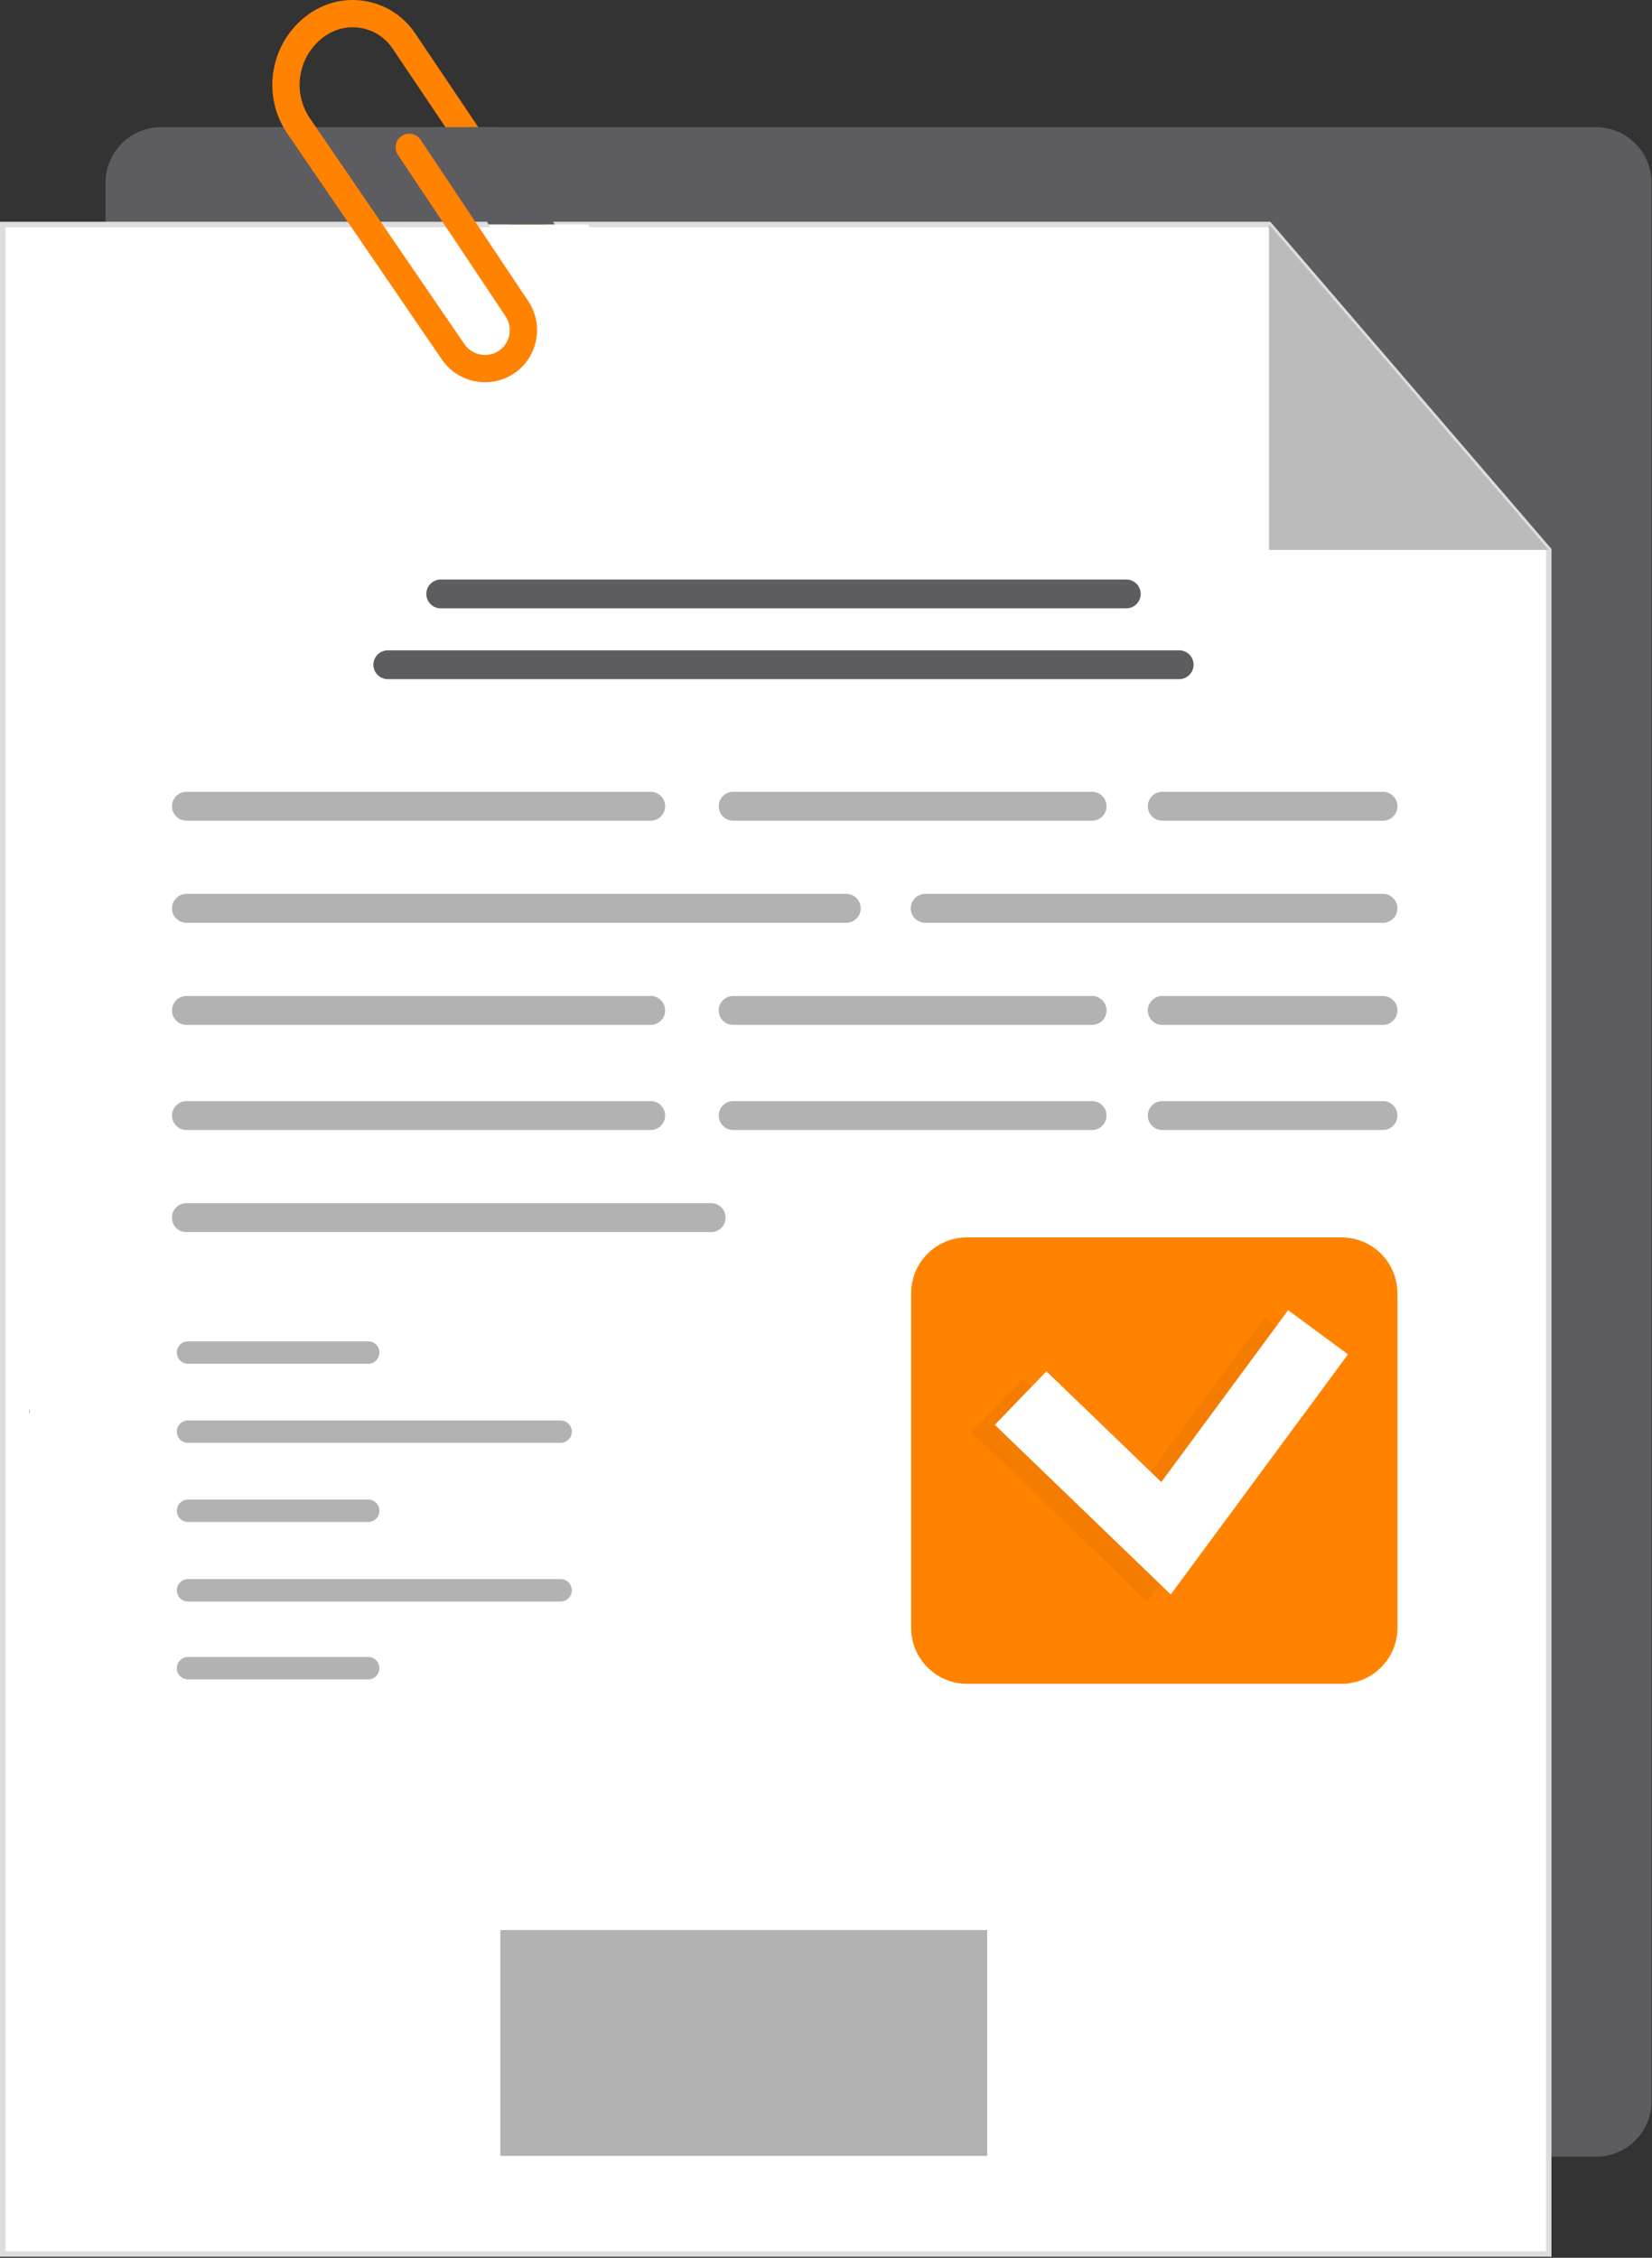
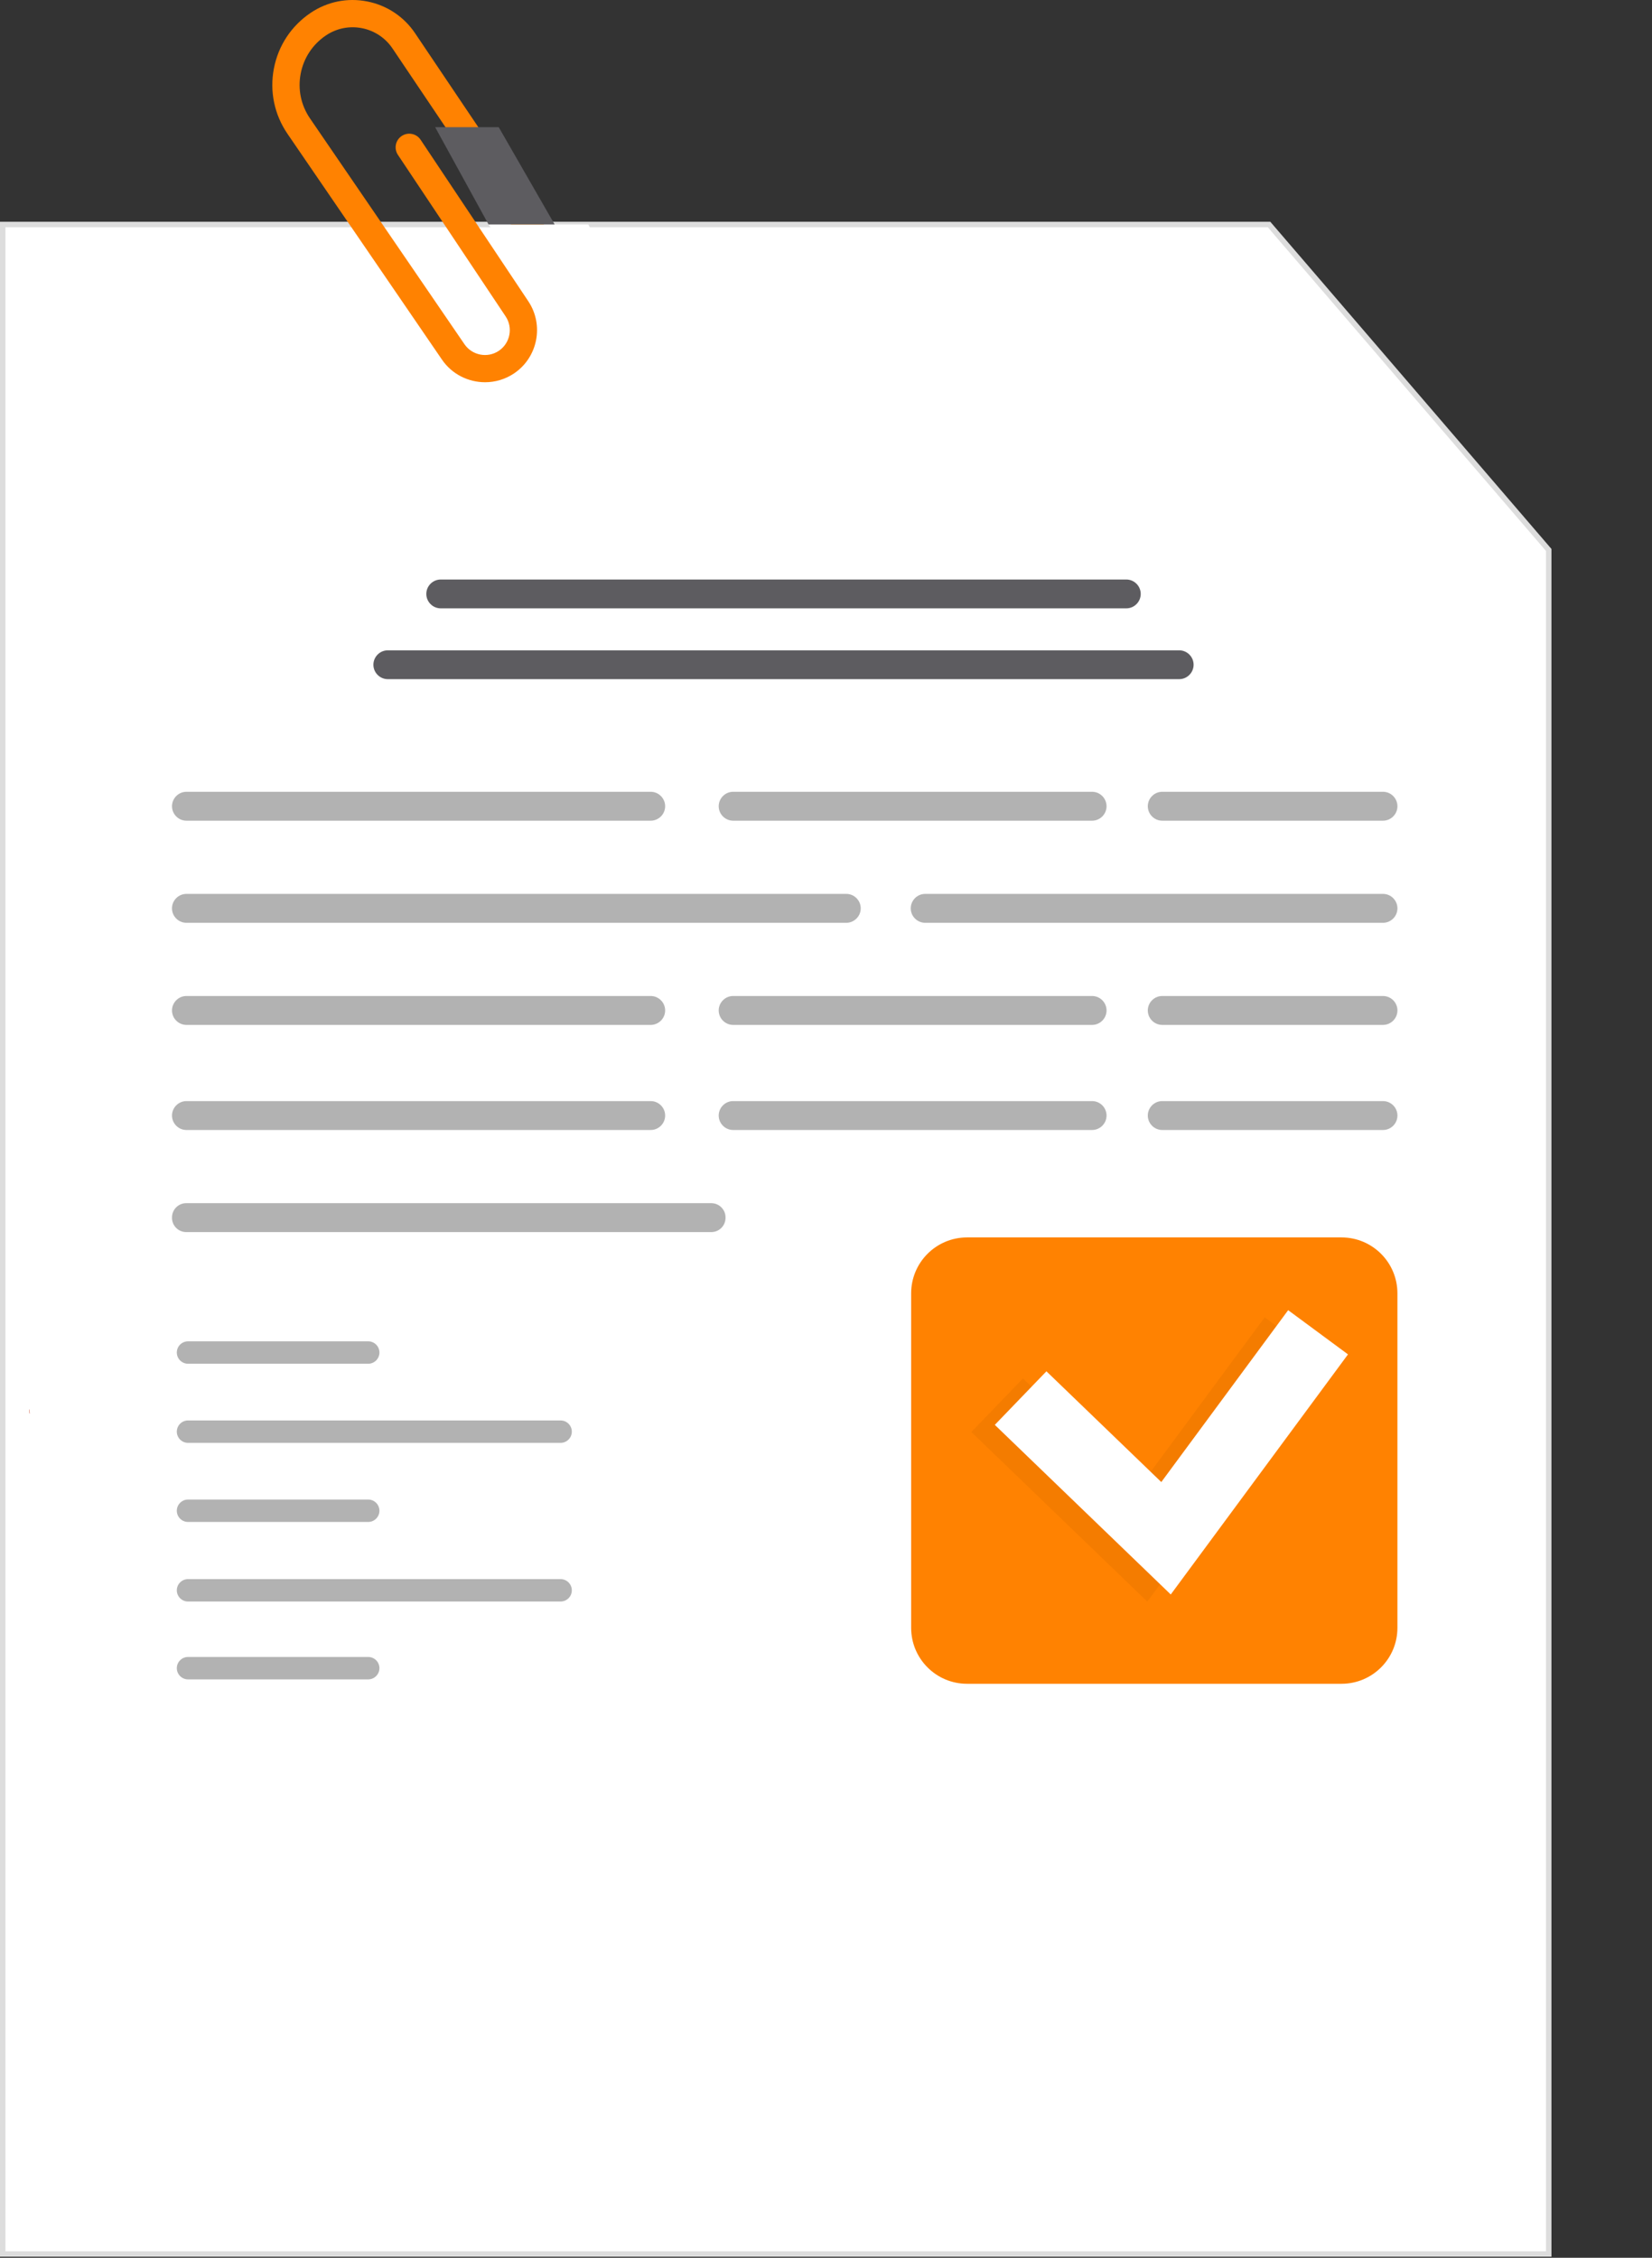
<svg xmlns="http://www.w3.org/2000/svg" width="901" height="1231" viewBox="0 0 901 1231" fill="none">
  <rect x="0" y="0" width="901" height="1231" fill="#333333" stroke="none" />
  <path d="M14.7 953.217C21.4 986.337 30.33 1018.95 37.5 1051.96C44.01 1081.94 45.91 1113.61 35.23 1142.87C34.99 1143.53 33.99 1143.08 34.23 1142.41C45.35 1111.98 42.58 1079.12 35.52 1048.1C28.32 1016.48 20.04 985.117 13.61 953.327C13.47 952.637 14.56 952.527 14.7 953.217Z" fill="#5D5C60" />
-   <path d="M870.5 69.338H87.82C71.114 69.338 57.57 82.881 57.57 99.588V1145.64C57.57 1162.34 71.114 1175.89 87.82 1175.89H870.5C887.207 1175.89 900.75 1162.34 900.75 1145.64V99.588C900.75 82.881 887.207 69.338 870.5 69.338Z" fill="#5D5C60" />
  <path d="M844.67 299.837V1228.92H1.49V122.377H692.13L844.67 299.837Z" fill="white" />
  <path d="M846.16 1230.41H0V120.897H692.81L693.26 121.417L846.16 299.297V1230.42V1230.41ZM2.97 1227.44H843.18V300.397L691.44 123.877H2.97V1227.44Z" fill="#DDDDDD" />
-   <path d="M844.671 299.837H692.131V122.377L844.671 299.837Z" fill="#BBBBBB" />
  <path d="M731.661 674.677H527.431C510.592 674.677 496.941 688.328 496.941 705.167V887.557C496.941 904.397 510.592 918.047 527.431 918.047H731.661C748.501 918.047 762.151 904.397 762.151 887.557V705.167C762.151 688.328 748.501 674.677 731.661 674.677Z" fill="#FF8201" />
  <path d="M625.731 873.247L529.781 780.767L557.931 751.567L620.581 811.947L689.761 718.247L722.391 742.337L625.731 873.247Z" fill="#F47C00" />
  <path d="M638.53 869.357L542.57 776.877L570.72 747.677L633.37 808.057L702.56 714.347L735.19 738.447L638.53 869.357Z" fill="white" />
  <path d="M264.55 208.407C255.47 208.407 246.52 204.087 241.04 196.067L156.8 72.968C149.63 62.487 146.99 49.837 149.38 37.358C151.77 24.878 158.89 14.098 169.43 7.007C178.53 0.887 189.46 -1.333 200.22 0.777C210.98 2.877 220.28 9.047 226.4 18.137L335.83 180.697C338.12 184.097 337.22 188.717 333.82 191.007C330.42 193.297 325.8 192.397 323.51 188.997L214.08 26.438C210.18 20.637 204.24 16.698 197.38 15.357C190.52 14.018 183.54 15.428 177.74 19.337C170.51 24.207 165.63 31.598 163.99 40.157C162.35 48.718 164.16 57.388 169.08 64.578L253.32 187.678C257.51 193.798 265.92 195.408 272.07 191.268C278.24 187.118 279.9 178.697 275.77 172.507L217.03 84.448C214.75 81.037 215.67 76.418 219.09 74.147C222.5 71.868 227.12 72.787 229.4 76.207L288.14 164.257C296.8 177.237 293.31 194.878 280.37 203.588C275.53 206.848 270.02 208.407 264.57 208.407H264.55Z" fill="#FF8201" />
  <path d="M320.881 122.377H266.451L333.361 219.797L357.271 196.227L320.881 122.377Z" fill="white" />
  <path d="M237.33 69.338H272L302.5 122.378H266.45L237.33 69.338Z" fill="#5D5C60" />
  <path d="M15.931 768.607C15.831 769.277 15.87 769.937 16.05 770.587C16.101 770.757 16.37 770.687 16.32 770.517C16.151 769.917 16.101 769.307 16.201 768.687C16.23 768.507 15.96 768.437 15.931 768.617V768.607Z" fill="#DC826F" />
  <path d="M614.29 331.688H240.37C236.05 331.688 232.51 328.148 232.51 323.828C232.51 319.508 236.05 315.968 240.37 315.968H614.29C618.61 315.968 622.15 319.508 622.15 323.828C622.15 328.158 618.61 331.688 614.29 331.688Z" fill="#5D5C60" />
  <path d="M643.13 370.297H211.51C207.19 370.297 203.65 366.757 203.65 362.437C203.65 358.107 207.19 354.577 211.51 354.577H643.13C647.46 354.577 650.99 358.117 650.99 362.437C650.99 366.757 647.45 370.297 643.13 370.297Z" fill="#5D5C60" />
  <path d="M461.561 503.137H101.681C97.341 503.137 93.801 499.587 93.801 495.257C93.801 490.917 97.351 487.377 101.681 487.377H461.561C465.901 487.377 469.441 490.927 469.441 495.257C469.441 499.597 465.891 503.137 461.561 503.137Z" fill="#B2B2B2" />
  <path d="M754.281 503.137H504.601C500.261 503.137 496.721 499.587 496.721 495.257C496.721 490.917 500.271 487.377 504.601 487.377H754.281C758.621 487.377 762.161 490.927 762.161 495.257C762.161 499.597 758.611 503.137 754.281 503.137Z" fill="#B2B2B2" />
  <path d="M354.891 447.468H101.691C97.351 447.468 93.811 443.918 93.811 439.588C93.811 435.248 97.361 431.708 101.691 431.708H354.891C359.231 431.708 362.771 435.258 362.771 439.588C362.771 443.928 359.221 447.468 354.891 447.468Z" fill="#B2B2B2" />
  <path d="M595.63 447.468H399.86C395.52 447.468 391.98 443.918 391.98 439.588C391.98 435.248 395.53 431.708 399.86 431.708H595.63C599.97 431.708 603.51 435.258 603.51 439.588C603.51 443.928 599.96 447.468 595.63 447.468Z" fill="#B2B2B2" />
  <path d="M754.28 447.468H633.89C629.55 447.468 626.01 443.918 626.01 439.588C626.01 435.248 629.56 431.708 633.89 431.708H754.28C758.62 431.708 762.16 435.258 762.16 439.588C762.16 443.928 758.61 447.468 754.28 447.468Z" fill="#B2B2B2" />
  <path d="M354.891 558.808H101.691C97.351 558.808 93.811 555.258 93.811 550.928C93.811 546.588 97.361 543.048 101.691 543.048H354.891C359.231 543.048 362.771 546.598 362.771 550.928C362.771 555.268 359.221 558.808 354.891 558.808Z" fill="#B2B2B2" />
  <path d="M595.63 558.808H399.86C395.52 558.808 391.98 555.258 391.98 550.928C391.98 546.588 395.53 543.048 399.86 543.048H595.63C599.97 543.048 603.51 546.598 603.51 550.928C603.51 555.268 599.96 558.808 595.63 558.808Z" fill="#B2B2B2" />
  <path d="M754.28 558.808H633.89C629.55 558.808 626.01 555.258 626.01 550.928C626.01 546.588 629.56 543.048 633.89 543.048H754.28C758.62 543.048 762.16 546.598 762.16 550.928C762.16 555.268 758.61 558.808 754.28 558.808Z" fill="#B2B2B2" />
  <path d="M387.951 656.008H101.561C97.28 656.008 93.811 659.477 93.811 663.758V664.018C93.811 668.298 97.28 671.768 101.561 671.768H387.951C392.231 671.768 395.701 668.298 395.701 664.018V663.758C395.701 659.477 392.231 656.008 387.951 656.008Z" fill="#B2B2B2" />
  <path d="M354.891 616.107H101.691C97.351 616.107 93.811 612.557 93.811 608.227C93.811 603.887 97.361 600.347 101.691 600.347H354.891C359.231 600.347 362.771 603.897 362.771 608.227C362.771 612.567 359.221 616.107 354.891 616.107Z" fill="#B2B2B2" />
  <path d="M595.63 616.107H399.86C395.52 616.107 391.98 612.557 391.98 608.227C391.98 603.887 395.53 600.347 399.86 600.347H595.63C599.97 600.347 603.51 603.897 603.51 608.227C603.51 612.567 599.96 616.107 595.63 616.107Z" fill="#B2B2B2" />
  <path d="M754.28 616.107H633.89C629.55 616.107 626.01 612.557 626.01 608.227C626.01 603.887 629.56 600.347 633.89 600.347H754.28C758.62 600.347 762.16 603.897 762.16 608.227C762.16 612.567 758.61 616.107 754.28 616.107Z" fill="#B2B2B2" />
  <path d="M102.542 786.688H305.762C309.122 786.688 311.872 783.938 311.872 780.578C311.872 777.218 309.122 774.468 305.762 774.468H102.542C99.182 774.468 96.432 777.218 96.432 780.578C96.432 783.938 99.182 786.688 102.542 786.688Z" fill="#B2B2B2" />
  <path d="M102.542 873.198H305.762C309.122 873.198 311.872 870.448 311.872 867.088C311.872 863.728 309.122 860.978 305.762 860.978H102.542C99.182 860.978 96.432 863.728 96.432 867.088C96.432 870.448 99.182 873.198 102.542 873.198Z" fill="#B2B2B2" />
  <path d="M102.542 743.547H200.832C204.192 743.547 206.942 740.797 206.942 737.437C206.942 734.077 204.192 731.327 200.832 731.327H102.542C99.182 731.327 96.432 734.077 96.432 737.437C96.432 740.797 99.182 743.547 102.542 743.547Z" fill="#B2B2B2" />
  <path d="M102.542 829.817H200.832C204.192 829.817 206.942 827.067 206.942 823.707C206.942 820.347 204.192 817.597 200.832 817.597H102.542C99.182 817.597 96.432 820.347 96.432 823.707C96.432 827.067 99.182 829.817 102.542 829.817Z" fill="#B2B2B2" />
  <path d="M102.542 915.647H200.832C204.192 915.647 206.942 912.897 206.942 909.537C206.942 906.177 204.192 903.427 200.832 903.427H102.542C99.182 903.427 96.432 906.177 96.432 909.537C96.432 912.897 99.182 915.647 102.542 915.647Z" fill="#B2B2B2" />
-   <path d="M538.42 1052.31H272.9V1175.46H538.42V1052.31Z" fill="#B2B2B2" />
</svg>